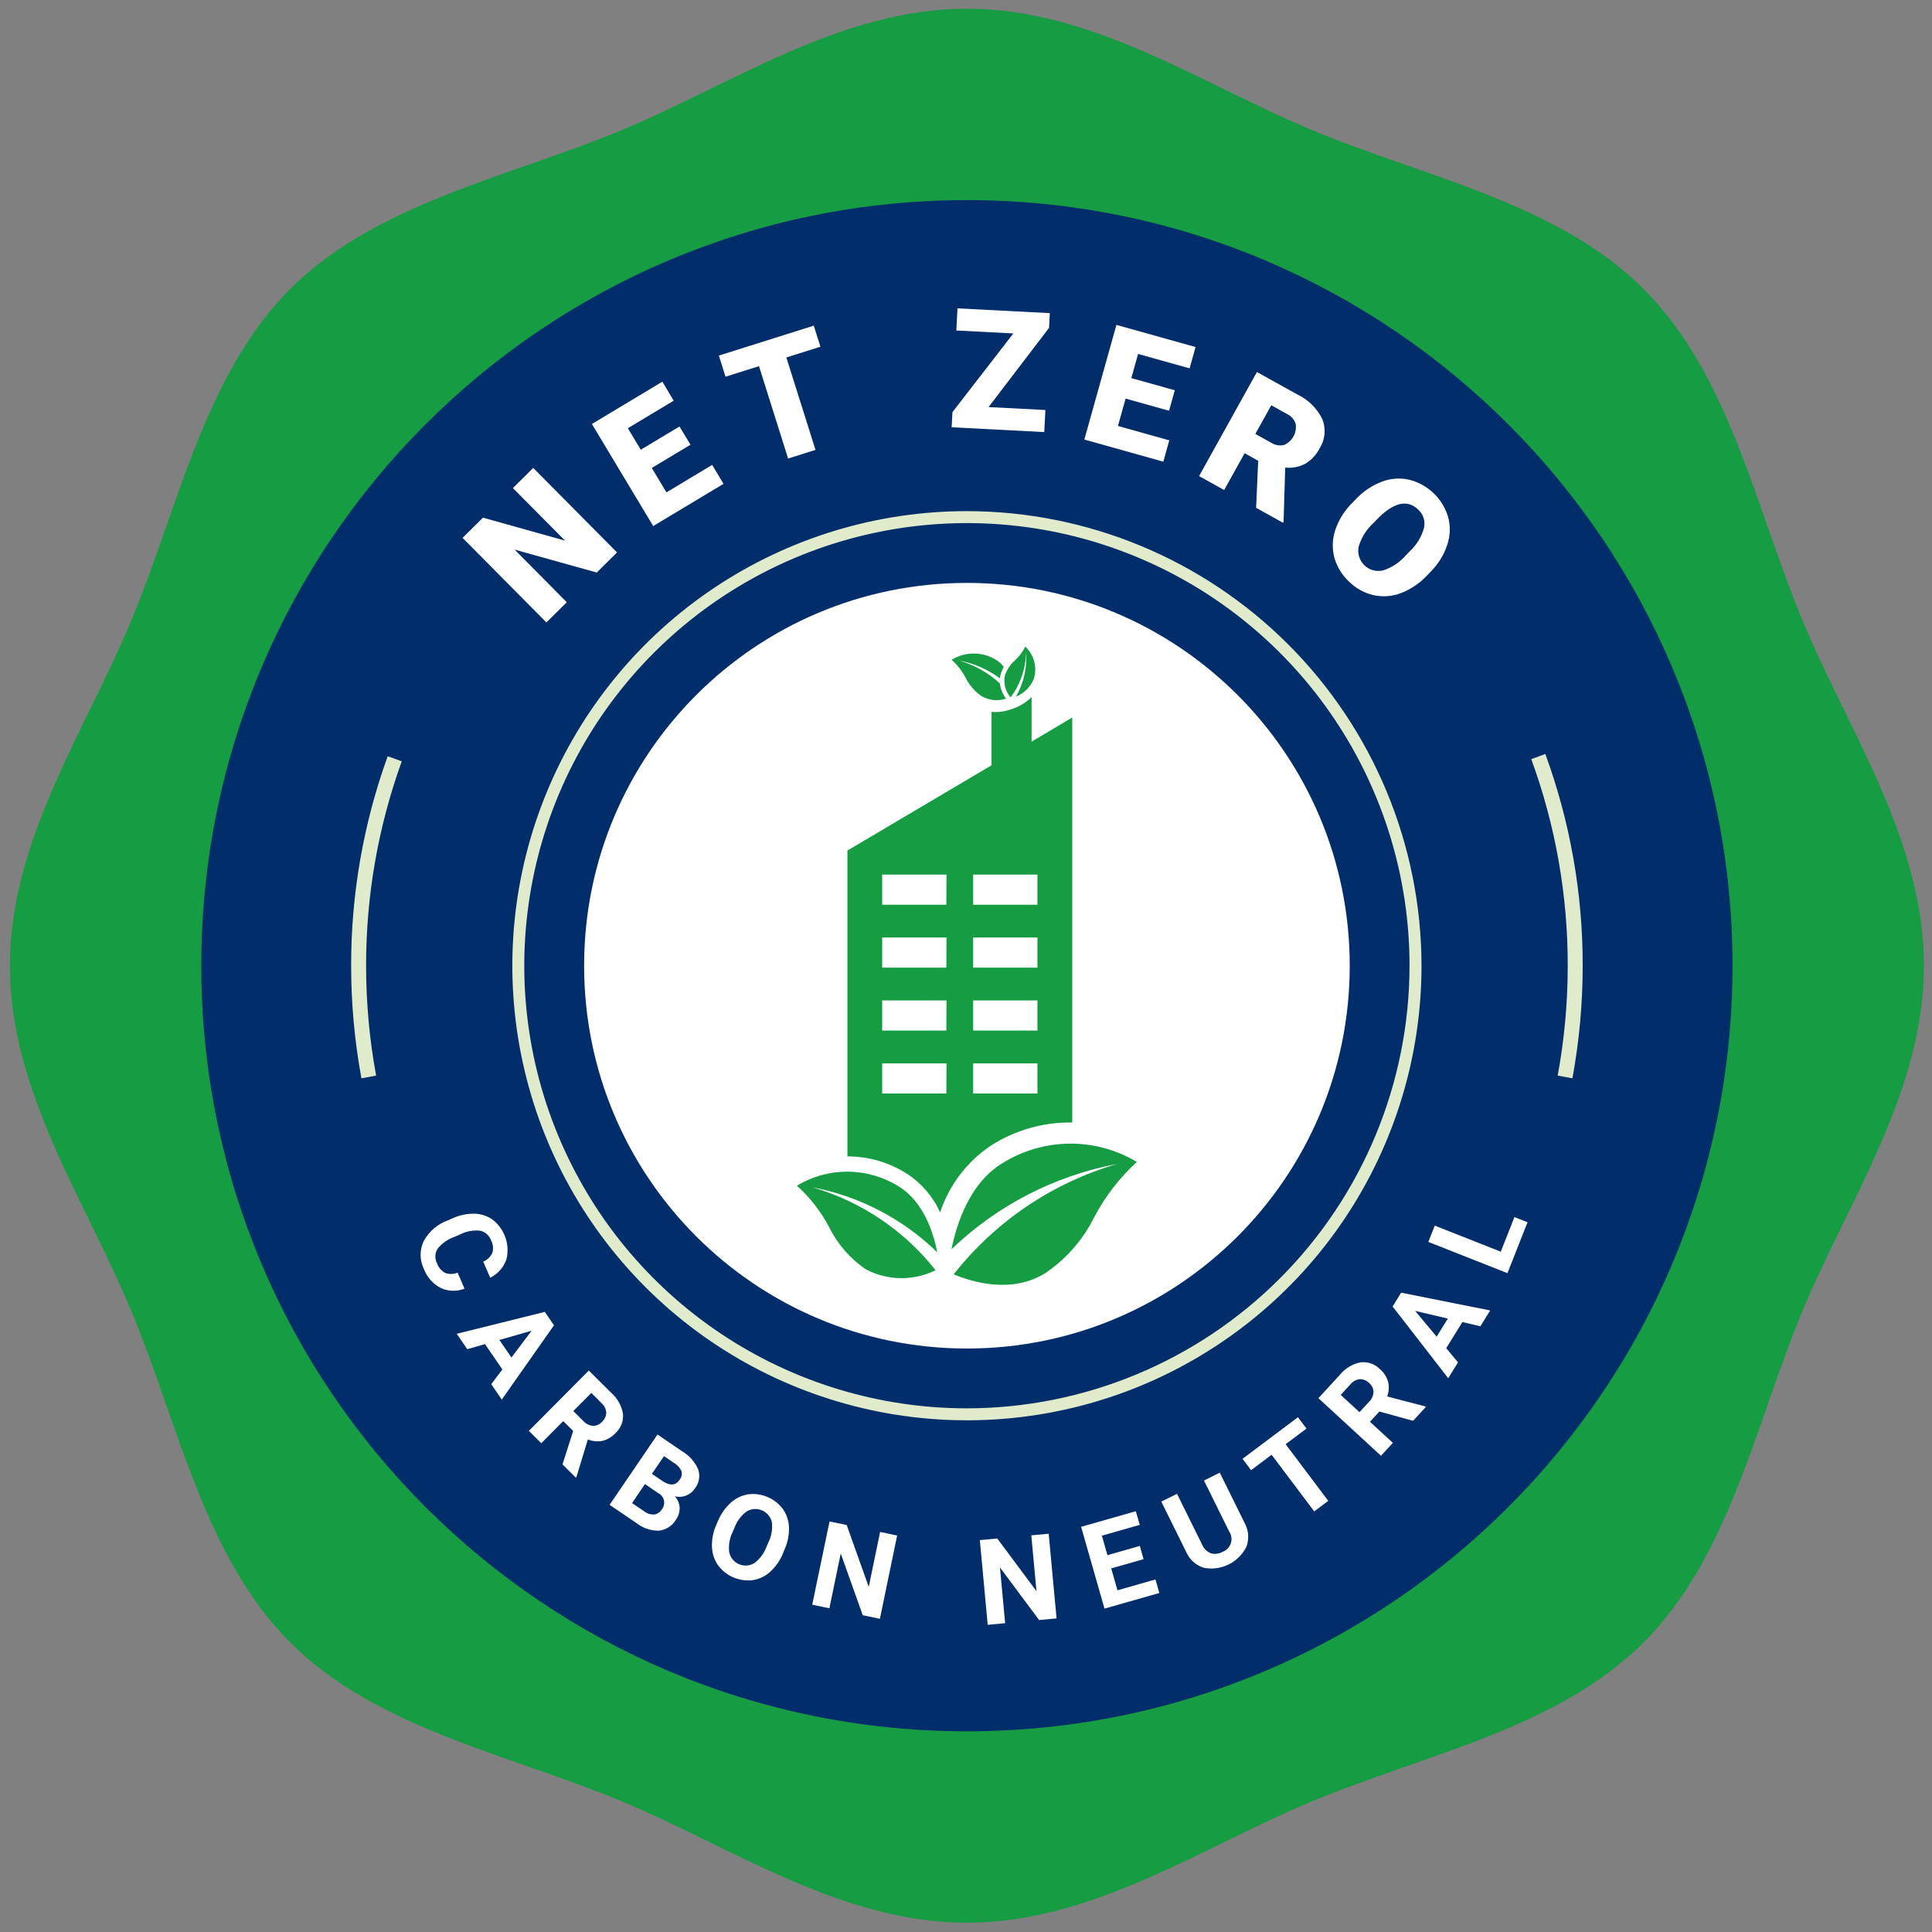
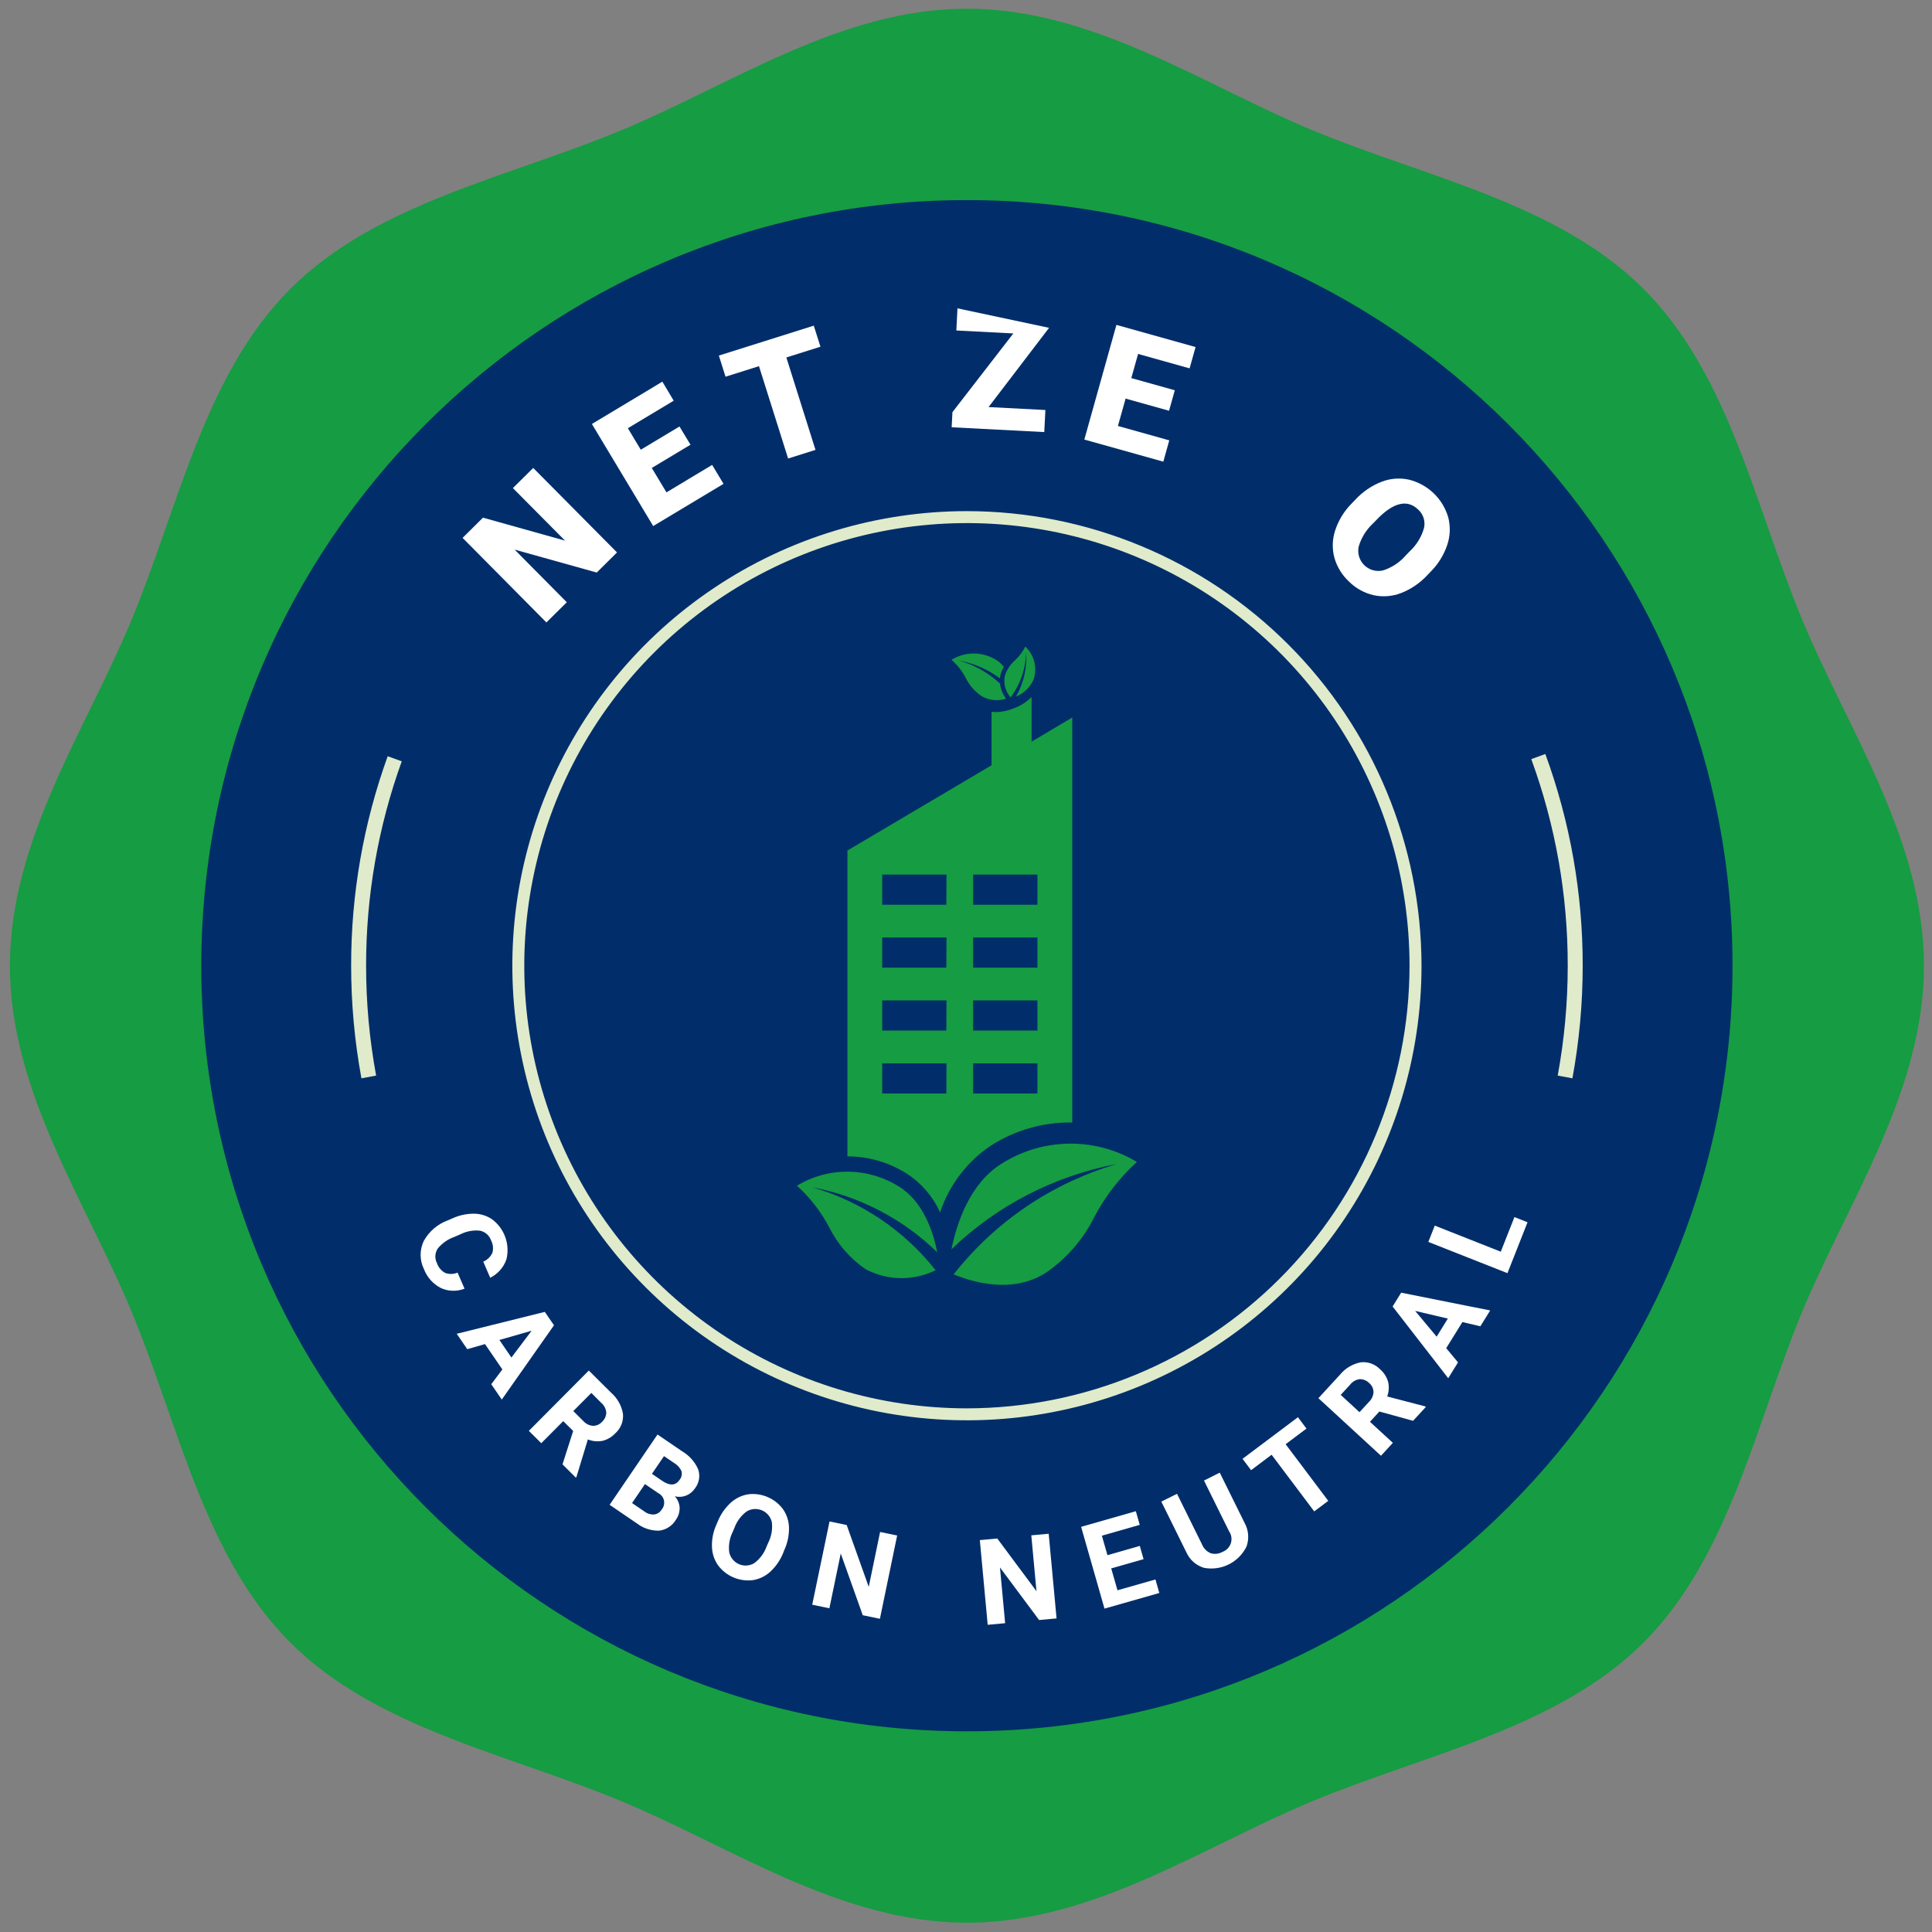
<svg xmlns="http://www.w3.org/2000/svg" width="136" height="136" viewBox="0 0 136 136" fill="none">
  <rect x="0" y="0" width="136" height="136" fill="#808080" stroke="none" />
  <path d="M135.433 67.98C135.433 76.86 130.065 84.611 126.863 92.334C123.543 100.334 121.734 109.583 115.701 115.616C109.668 121.649 100.424 123.459 92.418 126.778C84.696 129.978 76.945 135.348 68.065 135.348C59.185 135.348 51.433 129.981 43.711 126.778C35.711 123.459 26.461 121.649 20.428 115.616C14.395 109.583 12.586 100.339 9.266 92.334C6.066 84.611 0.697 76.86 0.697 67.98C0.697 59.1 6.064 51.349 9.266 43.626C12.586 35.626 14.395 26.377 20.428 20.344C26.461 14.311 35.706 12.501 43.711 9.182C51.433 5.982 59.184 0.612 68.065 0.612C76.946 0.612 84.696 5.979 92.418 9.182C100.424 12.501 109.668 14.311 115.701 20.344C121.734 26.377 123.543 35.621 126.863 43.626C130.065 51.349 135.433 59.1 135.433 67.98Z" fill="#169C42" />
  <path d="M68.064 121.873C97.829 121.873 121.958 97.744 121.958 67.979C121.958 38.214 97.829 14.085 68.064 14.085C38.299 14.085 14.17 38.214 14.17 67.979C14.17 97.744 38.299 121.873 68.064 121.873Z" fill="#012E6A" />
-   <path d="M68.065 94.927C82.948 94.927 95.012 82.863 95.012 67.98C95.012 53.098 82.948 41.033 68.065 41.033C53.183 41.033 41.118 53.098 41.118 67.98C41.118 82.863 53.183 94.927 68.065 94.927Z" fill="white" />
  <path d="M68.065 35.98C61.736 35.98 55.549 37.857 50.287 41.373C45.024 44.889 40.923 49.887 38.501 55.734C36.079 61.581 35.445 68.015 36.68 74.223C37.914 80.43 40.962 86.132 45.438 90.607C49.913 95.083 55.615 98.13 61.822 99.365C68.03 100.6 74.464 99.966 80.311 97.544C86.158 95.122 91.156 91.021 94.672 85.758C98.188 80.496 100.065 74.309 100.065 67.98C100.055 59.496 96.681 51.362 90.682 45.363C84.683 39.364 76.549 35.989 68.065 35.98ZM68.065 99.138C61.903 99.138 55.879 97.311 50.755 93.887C45.63 90.464 41.636 85.598 39.278 79.904C36.919 74.211 36.302 67.946 37.505 61.902C38.707 55.858 41.674 50.306 46.032 45.948C50.389 41.591 55.941 38.623 61.985 37.421C68.029 36.219 74.294 36.836 79.987 39.194C85.681 41.552 90.547 45.545 93.971 50.669C97.394 55.793 99.222 61.818 99.222 67.98C99.213 76.241 95.927 84.16 90.086 90.001C84.245 95.843 76.326 99.129 68.065 99.138Z" fill="#E0EBCB" />
  <path d="M27.291 53.234C25.582 57.962 24.711 62.952 24.718 67.98C24.718 70.638 24.96 73.291 25.442 75.906L26.476 75.714C26.006 73.163 25.77 70.574 25.771 67.98C25.765 63.075 26.614 58.205 28.281 53.592L27.291 53.234Z" fill="#E0EBCB" />
  <path d="M108.781 53.076L107.792 53.438C109.496 58.097 110.365 63.019 110.358 67.98C110.359 70.574 110.122 73.163 109.652 75.714L110.688 75.906C111.169 73.291 111.411 70.638 111.411 67.98C111.418 62.896 110.527 57.851 108.781 53.076Z" fill="#E0EBCB" />
  <path d="M72.617 52.209V49.076H72.609C72.243 49.432 71.806 49.705 71.325 49.876L71.225 49.913C70.868 50.047 70.49 50.119 70.109 50.124C70.005 50.125 69.9 50.119 69.797 50.107V53.871L59.654 59.871V81.403C61.143 81.4 62.601 81.827 63.854 82.632C64.871 83.296 65.678 84.237 66.178 85.344C66.813 83.43 68.064 81.781 69.736 80.654C71.447 79.554 73.445 78.984 75.479 79.016V50.506L72.617 52.209ZM66.617 76.975H62.1V74.853H66.627L66.617 76.975ZM66.617 72.546H62.1V70.424H66.627L66.617 72.546ZM66.617 68.116H62.1V65.994H66.627L66.617 68.116ZM66.617 63.687H62.1V61.565H66.627L66.617 63.687ZM73.029 76.975H68.503V74.853H73.029V76.975ZM73.029 72.546H68.503V70.424H73.029V72.546ZM73.029 68.116H68.503V65.994H73.029V68.116ZM73.029 63.687H68.503V61.565H73.029V63.687Z" fill="#169C42" />
  <path d="M67.132 89.706C68.467 90.262 71.251 91.092 73.603 89.606C75.073 88.608 76.259 87.244 77.043 85.649C77.811 84.202 78.821 82.898 80.029 81.792C78.587 80.929 76.934 80.484 75.253 80.505C73.573 80.526 71.932 81.013 70.512 81.912C68.292 83.29 67.363 86.037 66.976 87.943C70.196 84.848 74.249 82.76 78.638 81.935C74.086 83.262 70.063 85.979 67.132 89.706Z" fill="#169C42" />
  <path d="M63.3 83.539C62.225 82.859 60.982 82.492 59.71 82.479C58.439 82.466 57.189 82.808 56.1 83.466C57.017 84.297 57.783 85.282 58.362 86.377C58.952 87.577 59.845 88.603 60.952 89.354C61.708 89.75 62.546 89.963 63.399 89.974C64.252 89.984 65.096 89.793 65.861 89.416C63.65 86.613 60.618 84.572 57.19 83.577C60.504 84.209 63.56 85.801 65.977 88.155C65.695 86.719 65 84.6 63.3 83.539Z" fill="#169C42" />
  <path d="M70.386 48.112C70.436 48.5 70.585 48.869 70.82 49.182C70.538 49.275 70.24 49.308 69.944 49.278C69.649 49.248 69.364 49.156 69.106 49.009C68.623 48.684 68.234 48.238 67.977 47.716C67.725 47.236 67.389 46.805 66.984 46.445C67.459 46.153 68.006 46 68.563 46.003C69.12 46.006 69.666 46.165 70.137 46.462C70.342 46.59 70.52 46.756 70.664 46.95C70.57 47.107 70.496 47.275 70.445 47.45C70.415 47.548 70.396 47.648 70.386 47.75C69.529 47.114 68.536 46.685 67.486 46.495C68.569 46.792 69.564 47.347 70.386 48.112Z" fill="#169C42" />
  <path d="M71.521 49.034C71.803 48.921 72.059 48.752 72.275 48.537C72.49 48.323 72.661 48.068 72.776 47.786C72.898 47.389 72.907 46.966 72.801 46.565C72.695 46.163 72.478 45.8 72.176 45.515C71.994 45.876 71.75 46.201 71.455 46.476C71.129 46.762 70.884 47.128 70.743 47.538C70.682 47.81 70.687 48.093 70.756 48.363C70.826 48.633 70.958 48.883 71.143 49.092C71.832 48.163 72.213 47.041 72.233 45.885C72.313 46.982 72.065 48.078 71.521 49.034Z" fill="#169C42" />
  <path d="M32.7 90.714C32.432 90.82 32.144 90.87 31.855 90.861C31.566 90.853 31.283 90.785 31.021 90.662C30.476 90.377 30.055 89.901 29.838 89.325C29.688 89.019 29.609 88.682 29.608 88.34C29.607 87.999 29.684 87.662 29.832 87.354C30.203 86.683 30.803 86.168 31.523 85.905L31.859 85.76C32.335 85.542 32.853 85.432 33.376 85.436C33.83 85.44 34.273 85.579 34.648 85.836C35.073 86.156 35.394 86.594 35.572 87.095C35.75 87.597 35.776 88.139 35.648 88.655C35.452 89.218 35.042 89.681 34.507 89.945L34.018 88.813C34.304 88.69 34.534 88.466 34.663 88.183C34.743 87.888 34.707 87.574 34.563 87.304C34.503 87.136 34.4 86.985 34.265 86.867C34.13 86.75 33.967 86.669 33.792 86.632C33.316 86.581 32.835 86.67 32.408 86.887L31.993 87.066C31.528 87.228 31.117 87.516 30.807 87.898C30.71 88.051 30.654 88.227 30.646 88.407C30.639 88.588 30.679 88.768 30.763 88.928C30.863 89.219 31.07 89.462 31.341 89.607C31.623 89.71 31.934 89.701 32.21 89.583L32.7 90.714Z" fill="white" />
  <path d="M35.363 96.4L34.141 94.615L32.891 94.973L32.151 93.89L38.351 92.348L38.997 93.291L35.322 98.521L34.581 97.439L35.363 96.4ZM35.154 94.325L36 95.561L37.424 93.674L35.154 94.325Z" fill="white" />
  <path d="M40.348 100.73L39.648 100.038L38.103 101.592L37.228 100.723L41.449 96.477L43.027 98.045C43.467 98.43 43.76 98.957 43.854 99.534C43.876 99.786 43.839 100.039 43.746 100.274C43.653 100.509 43.508 100.719 43.32 100.888C43.076 101.152 42.761 101.338 42.412 101.426C42.066 101.493 41.708 101.459 41.382 101.326L40.576 103.974L40.535 104.015L39.596 103.081L40.348 100.73ZM40.356 99.33L41.061 100.03C41.235 100.226 41.477 100.347 41.738 100.369C41.858 100.371 41.978 100.347 42.089 100.298C42.199 100.249 42.298 100.177 42.378 100.087C42.469 100.006 42.542 99.907 42.594 99.797C42.645 99.686 42.674 99.567 42.678 99.445C42.669 99.312 42.632 99.182 42.572 99.064C42.511 98.945 42.428 98.839 42.326 98.753L41.626 98.053L40.356 99.33Z" fill="white" />
  <path d="M42.914 105.929L46.284 100.98L48.017 102.161C48.52 102.456 48.916 102.902 49.149 103.437C49.224 103.66 49.243 103.897 49.204 104.129C49.164 104.361 49.069 104.579 48.925 104.765C48.774 104.996 48.557 105.174 48.302 105.278C48.047 105.379 47.767 105.397 47.502 105.33C47.704 105.546 47.824 105.827 47.841 106.123C47.851 106.43 47.76 106.731 47.579 106.979C47.454 107.192 47.281 107.372 47.074 107.505C46.867 107.639 46.632 107.723 46.387 107.749C45.827 107.759 45.279 107.579 44.834 107.239L42.914 105.929ZM45.401 104.469L44.492 105.805L45.365 106.399C45.559 106.549 45.8 106.624 46.044 106.61C46.151 106.598 46.255 106.561 46.346 106.503C46.437 106.445 46.513 106.366 46.569 106.274C46.645 106.187 46.699 106.084 46.729 105.973C46.759 105.861 46.762 105.745 46.74 105.632C46.717 105.519 46.669 105.413 46.599 105.321C46.528 105.23 46.438 105.156 46.335 105.105L45.401 104.469ZM45.892 103.748L46.646 104.262C47.167 104.604 47.563 104.574 47.836 104.173C47.907 104.088 47.956 103.988 47.979 103.88C48.002 103.773 48 103.661 47.971 103.555C47.863 103.316 47.682 103.117 47.455 102.987L46.741 102.501L45.892 103.748Z" fill="white" />
  <path d="M55.119 109.342C54.918 109.836 54.611 110.28 54.219 110.642C53.877 110.955 53.45 111.16 52.992 111.232C52.528 111.289 52.056 111.222 51.626 111.038C51.196 110.854 50.823 110.559 50.544 110.184C50.277 109.802 50.129 109.349 50.117 108.884C50.1 108.357 50.203 107.833 50.417 107.352L50.534 107.08C50.737 106.585 51.047 106.14 51.442 105.78C51.787 105.466 52.216 105.26 52.676 105.188C53.14 105.131 53.611 105.199 54.04 105.384C54.469 105.568 54.842 105.863 55.12 106.239C55.385 106.621 55.531 107.074 55.54 107.539C55.55 108.074 55.441 108.604 55.219 109.091L55.119 109.342ZM54.078 108.599C54.305 108.152 54.394 107.648 54.333 107.151C54.292 106.968 54.208 106.798 54.089 106.654C53.969 106.51 53.818 106.396 53.646 106.322C53.475 106.248 53.288 106.215 53.101 106.226C52.915 106.237 52.733 106.292 52.572 106.387C52.17 106.679 51.867 107.086 51.699 107.553L51.583 107.821C51.359 108.265 51.272 108.767 51.331 109.261C51.369 109.445 51.45 109.618 51.568 109.764C51.686 109.911 51.838 110.028 52.01 110.104C52.182 110.18 52.37 110.214 52.558 110.202C52.746 110.191 52.929 110.135 53.091 110.039C53.49 109.742 53.793 109.335 53.962 108.867L54.078 108.599Z" fill="white" />
  <path d="M61.94 113.952L60.732 113.701L59.183 109.355L58.383 113.213L57.175 112.961L58.394 107.1L59.601 107.351L61.153 111.705L61.953 107.841L63.153 108.091L61.94 113.952Z" fill="white" />
  <path d="M74.375 113.925L73.146 114.039L70.391 110.339L70.755 114.262L69.527 114.375L68.974 108.414L70.202 108.3L72.961 112.009L72.597 108.078L73.821 107.965L74.375 113.925Z" fill="white" />
  <path d="M80.5 109.754L78.222 110.404L78.663 111.946L81.336 111.183L81.608 112.136L77.749 113.236L76.104 107.479L79.956 106.379L80.23 107.34L77.565 108.102L77.957 109.474L80.234 108.822L80.5 109.754Z" fill="white" />
  <path d="M85.863 103.665L87.61 107.2C87.75 107.452 87.835 107.731 87.859 108.018C87.882 108.305 87.844 108.595 87.747 108.866C87.481 109.409 87.044 109.849 86.504 110.12C85.963 110.391 85.349 110.478 84.755 110.366C84.482 110.284 84.23 110.144 84.016 109.957C83.802 109.769 83.632 109.537 83.515 109.277L81.749 105.702L82.855 105.155L84.605 108.698C84.661 108.843 84.747 108.974 84.856 109.085C84.964 109.196 85.094 109.283 85.238 109.342C85.513 109.418 85.807 109.382 86.055 109.242C86.194 109.192 86.318 109.111 86.42 109.005C86.522 108.9 86.599 108.772 86.644 108.632C86.688 108.492 86.701 108.343 86.679 108.198C86.657 108.052 86.602 107.914 86.518 107.793L84.753 104.221L85.863 103.665Z" fill="white" />
  <path d="M91.966 100.563L90.5 101.663L93.5 105.65L92.513 106.392L89.513 102.404L88.067 103.491L87.467 102.691L91.367 99.762L91.966 100.563Z" fill="white" />
  <path d="M97.1 99.361L96.435 100.084L98.048 101.567L97.213 102.476L92.807 98.423L94.313 96.785C94.681 96.331 95.196 96.018 95.769 95.901C96.019 95.869 96.274 95.897 96.512 95.98C96.75 96.064 96.966 96.201 97.142 96.382C97.415 96.615 97.614 96.924 97.714 97.27C97.794 97.613 97.771 97.971 97.65 98.302L100.328 99.002L100.37 99.041L99.47 100.016L97.1 99.361ZM95.7 99.408L96.374 98.676C96.563 98.494 96.674 98.246 96.686 97.985C96.683 97.864 96.654 97.746 96.601 97.637C96.548 97.529 96.472 97.433 96.379 97.356C96.294 97.269 96.192 97.2 96.08 97.153C95.968 97.106 95.848 97.082 95.726 97.083C95.594 97.098 95.465 97.139 95.349 97.204C95.232 97.269 95.13 97.357 95.048 97.462L94.377 98.191L95.7 99.408Z" fill="white" />
  <path d="M102.944 93.064L101.804 94.902L102.635 95.902L101.945 97.018L98.031 91.969L98.631 90.997L104.9 92.247L104.208 93.362L102.944 93.064ZM101.13 94.093L101.918 92.82L99.618 92.279L101.13 94.093Z" fill="white" />
  <path d="M105.645 88.111L106.606 85.675L107.528 86.039L106.115 89.623L100.545 87.423L100.998 86.275L105.645 88.111Z" fill="white" />
  <path d="M43.434 38.888L42.007 40.303L36.226 38.689L39.898 42.394L38.463 43.816L32.563 37.863L33.999 36.44L39.776 38.058L36.104 34.358L37.535 32.94L43.434 38.888Z" fill="white" />
  <path d="M48.607 31.306L45.882 32.941L46.914 34.659L50.131 32.727L50.931 34.06L45.981 37.031L41.666 29.846L46.625 26.867L47.425 28.205L44.198 30.144L45.107 31.658L47.831 30.022L48.607 31.306Z" fill="white" />
  <path d="M57.754 24.406L55.354 25.163L57.405 31.669L55.478 32.276L53.427 25.776L51.072 26.518L50.603 25.03L57.284 22.924L57.754 24.406Z" fill="white" />
-   <path d="M69.589 28.655L73.589 28.862L73.509 30.415L66.991 30.077L67.045 29.014L71.332 23.472L67.32 23.264L67.4 21.706L73.9 22.042L73.847 23.077L69.589 28.655Z" fill="white" />
+   <path d="M69.589 28.655L73.589 28.862L73.509 30.415L66.991 30.077L67.045 29.014L71.332 23.472L67.32 23.264L67.4 21.706L73.847 23.077L69.589 28.655Z" fill="white" />
  <path d="M82.294 28.914L79.235 28.058L78.695 29.986L82.309 30.998L81.89 32.498L76.33 30.942L78.588 22.87L84.16 24.43L83.74 25.93L80.114 24.915L79.637 26.615L82.698 27.472L82.294 28.914Z" fill="white" />
-   <path d="M88.569 32.435L87.613 31.903L86.172 34.495L84.407 33.514L88.478 26.188L91.361 27.788C92.11 28.148 92.715 28.751 93.078 29.498C93.213 29.828 93.268 30.185 93.238 30.54C93.208 30.895 93.094 31.238 92.905 31.54C92.676 31.994 92.325 32.376 91.891 32.64C91.455 32.869 90.961 32.965 90.47 32.916L90.356 36.724L90.314 36.799L88.422 35.748L88.569 32.435ZM88.369 30.545L89.486 31.166C89.617 31.252 89.765 31.311 89.92 31.337C90.075 31.364 90.234 31.359 90.386 31.322C90.669 31.202 90.904 30.991 91.053 30.722C91.202 30.453 91.256 30.141 91.207 29.838C91.16 29.688 91.083 29.549 90.98 29.43C90.876 29.311 90.749 29.215 90.607 29.148L89.49 28.527L88.369 30.545Z" fill="white" />
  <path d="M100.461 40.5C99.952 41.049 99.325 41.475 98.627 41.747C98.01 41.986 97.335 42.038 96.688 41.896C96.034 41.744 95.436 41.413 94.96 40.939C94.472 40.485 94.117 39.907 93.934 39.267C93.764 38.639 93.781 37.975 93.981 37.356C94.205 36.663 94.583 36.03 95.088 35.506L95.416 35.166C95.925 34.616 96.552 34.188 97.25 33.915C97.868 33.674 98.543 33.623 99.19 33.767C99.841 33.929 100.437 34.258 100.921 34.722C101.404 35.186 101.757 35.77 101.945 36.413C102.111 37.052 102.088 37.726 101.878 38.352C101.644 39.055 101.251 39.695 100.729 40.222L100.461 40.5ZM99.225 38.82C99.712 38.373 100.064 37.8 100.241 37.165C100.294 36.932 100.284 36.689 100.212 36.461C100.139 36.234 100.008 36.03 99.83 35.87C99.1 35.167 98.187 35.342 97.091 36.397L96.66 36.837C96.177 37.283 95.824 37.852 95.64 38.484C95.592 38.717 95.603 38.96 95.673 39.188C95.743 39.416 95.869 39.623 96.04 39.789C96.211 39.956 96.422 40.076 96.651 40.14C96.882 40.204 97.124 40.208 97.356 40.154C97.976 39.956 98.53 39.591 98.956 39.099L99.225 38.82Z" fill="white" />
</svg>